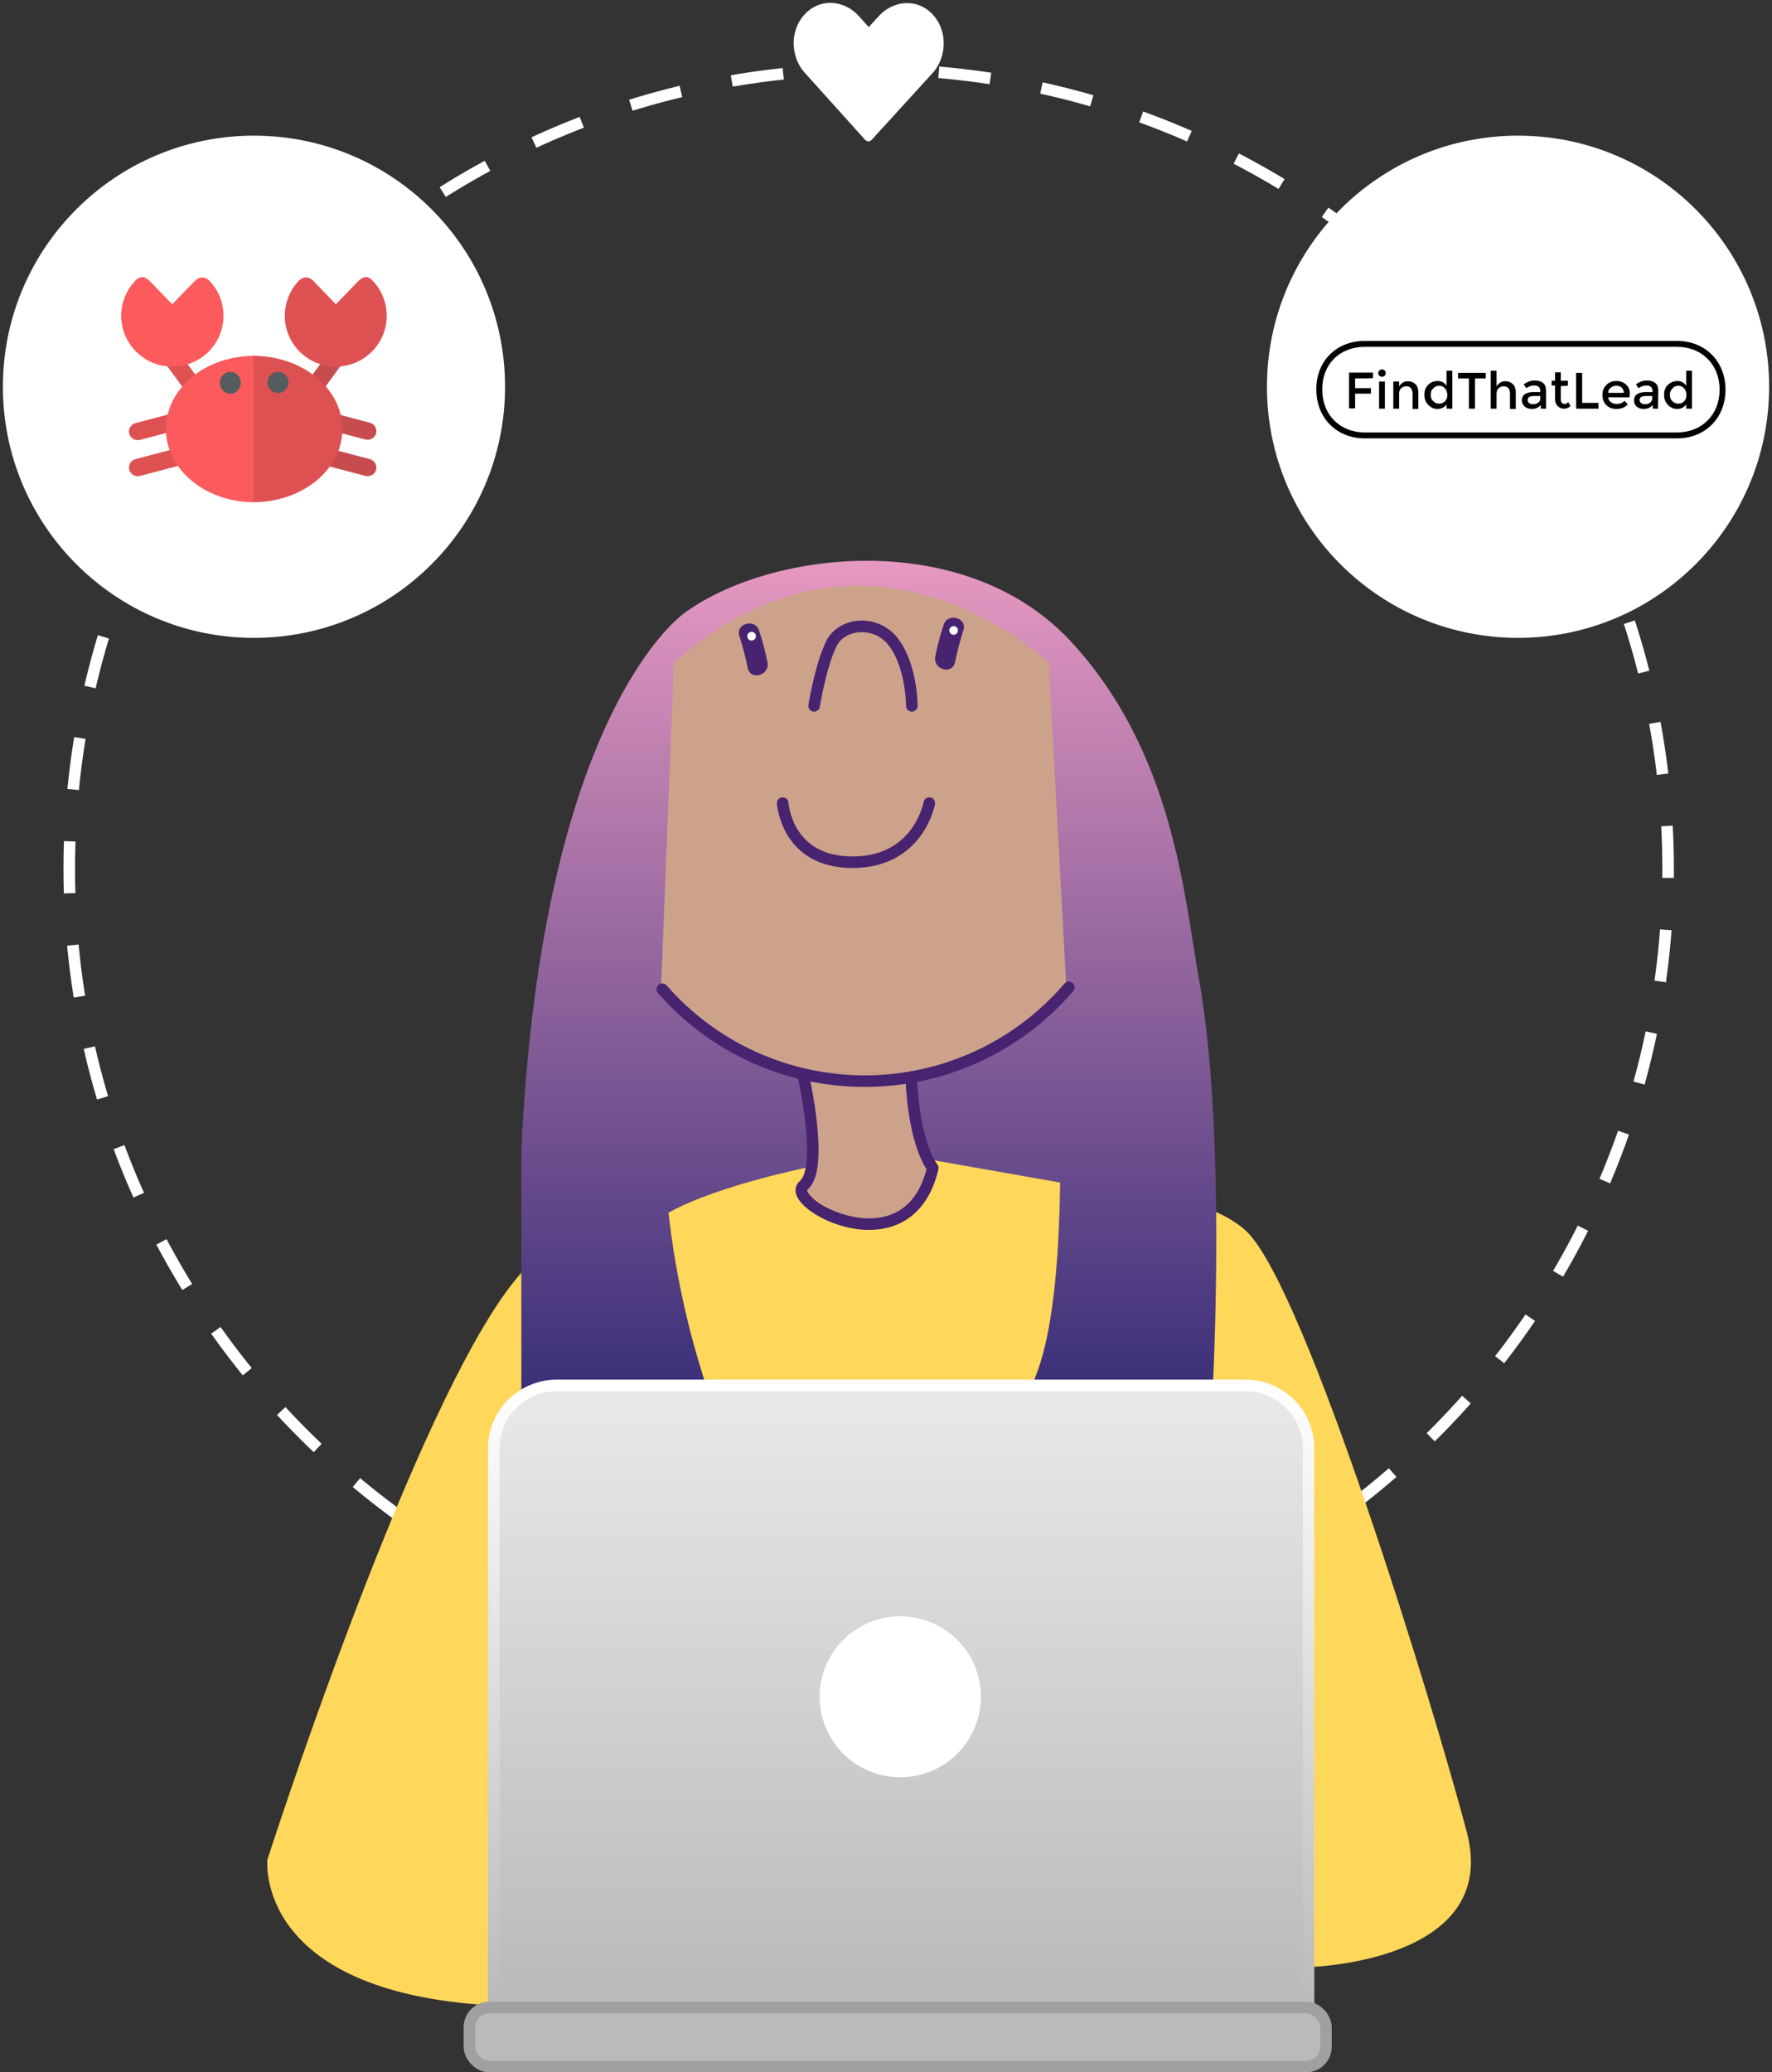
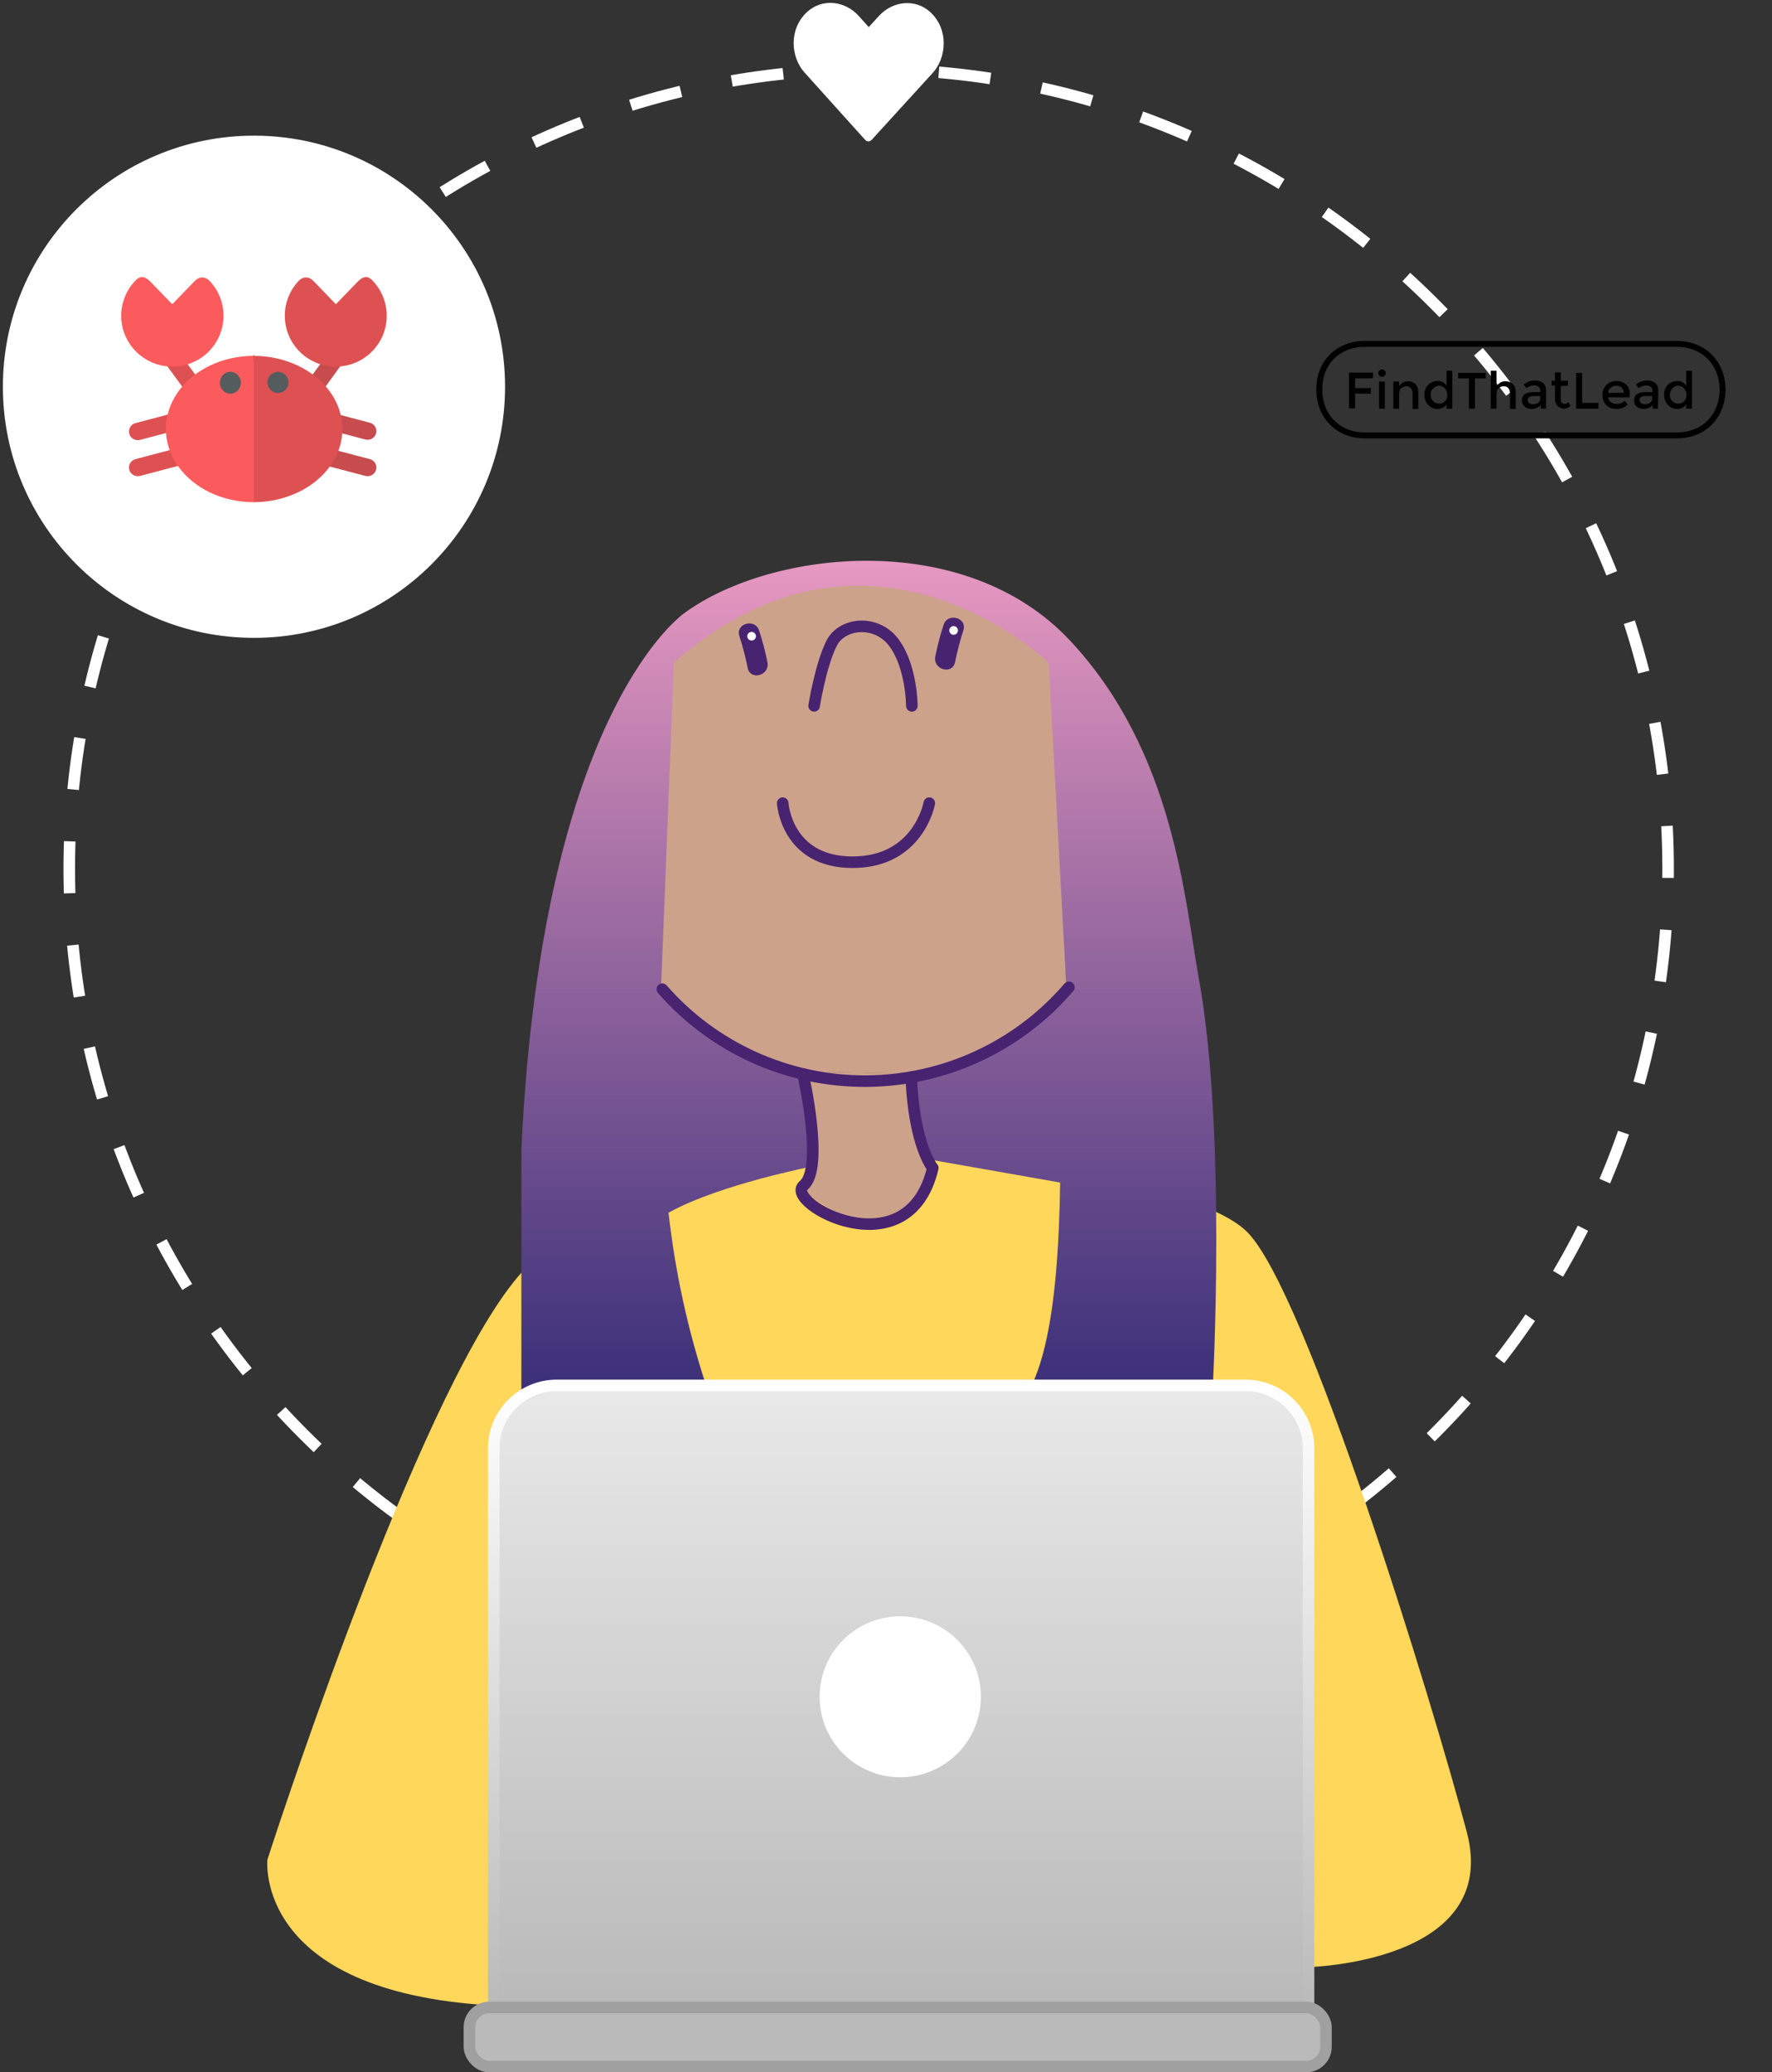
<svg xmlns="http://www.w3.org/2000/svg" width="307px" height="359px" viewBox="0 0 307 359" version="1.1">
  <rect x="0" y="0" width="307" height="359" fill="#333333" stroke="none" />
  <title>E6EB2753-C975-4854-9688-AE5ADC528DBE</title>
  <desc>Created with sketchtool.</desc>
  <defs>
    <linearGradient x1="50%" y1="0%" x2="50%" y2="100%" id="linearGradient-1">
      <stop stop-color="#EE9DC4" offset="0%" />
      <stop stop-color="#382E78" offset="100%" />
    </linearGradient>
    <linearGradient x1="50%" y1="0%" x2="50%" y2="100%" id="linearGradient-2">
      <stop stop-color="#E9E9E9" offset="0%" />
      <stop stop-color="#B9B9B9" offset="100%" />
    </linearGradient>
    <linearGradient x1="50%" y1="0%" x2="50%" y2="100%" id="linearGradient-3">
      <stop stop-color="#FFFFFF" offset="0%" />
      <stop stop-color="#BABABA" offset="100%" />
    </linearGradient>
  </defs>
  <g id="Page-1" stroke="none" stroke-width="1" fill="none" fill-rule="evenodd">
    <g id="10X_DEAL(HD)" transform="translate(-838, -210)">
      <g id="money" transform="translate(839, 211)">
        <g id="Group" transform="translate(11, 11)">
          <path d="M138.5,277 C214.991,277 277,214.991 277,138.5 C277,62.009 214.991,0 138.5,0 C62.009,0 0,62.009 0,138.5 C0,214.991 62.009,277 138.5,277 Z" id="Oval" stroke="#FFFFFF" stroke-width="2" stroke-dasharray="9,9" />
          <g id="notcredits" transform="translate(34, 85)">
            <g id="Capa_5" transform="translate(0, 102)">
              <path d="M95.047,3 C92.828,2 90.391,4.149 89.606,4.197 C83.064,4.552 57.037,3.208 41.386,25.216 C23.869,49.85 0.326,123.165 0.326,123.165 C0.326,123.165 -2.09,145.996 38.985,148.399 C80.06,150.802 180.332,141.79 180.332,141.79 C180.332,141.79 214.159,141.189 208.118,118.358 C202.078,95.527 180.332,24.63 170.063,14.416 C159.794,4.202 109.5,0.075 109.5,0.075 L95.047,3 Z" id="Path" fill="#FFD75A" fill-rule="nonzero" />
              <path d="M39.42,148.398 C39.42,148.398 31.559,150.806 14.629,142.981 C-2.301,135.156 1.327,121.914 1.327,121.914 C7.073,99.261 14.817,79.237 22.209,63.116 C34.264,36.828 45.384,20.919 45.384,20.919" id="Path" />
              <path d="M163.978,11.161 C163.978,11.161 169.42,11.763 173.047,17.782 C178.834,27.412 211.14,109.875 208.722,126.127 C206.303,142.379 180.908,142.379 180.908,142.379" id="Path" />
            </g>
            <g id="Capa_6" transform="translate(44, 0)">
              <path d="M59.98,4.229 C37.334,4.833 26.64,17.521 26.64,17.521 C25.332,28.813 24.634,53.994 24.319,75.648 C27.464,78.354 38.97,87.779 48.657,88.812 C59.98,90.021 78.222,93.042 97.093,73.708 C98.351,70.083 93.948,17.521 93.948,17.521 C93.948,17.521 82.625,3.625 59.98,4.229 Z" id="Path" />
              <path d="M117.697,72.5 C115.228,58.943 113.462,33.229 95.312,13.896 C77.162,-5.438 43.887,-1.812 28.762,9.062 C28.762,9.062 3.957,25.375 0.327,102.104 L0.327,145 L32.392,143.188 C29.168,133.401 26.966,123.308 25.821,113.07 C25.892,113.043 25.96,113.013 26.027,112.979 C34.797,108.146 51.047,105 51.047,105 L71.001,103.866 L95.312,108.146 L93.605,85.737 C93.659,102.146 94.761,130.591 88.657,143.188 L120.117,143.188 C120.117,143.188 122.537,99.083 117.697,72.5 Z M92.337,74.557 C76.309,92.867 60.816,90.006 51.199,88.862 C42.972,87.883 33.19,78.957 30.529,76.394 C30.796,55.887 31.389,32.039 32.501,21.345 C32.501,21.345 41.583,9.329 60.816,8.757 C80.049,8.185 89.666,21.345 89.666,21.345 C89.666,21.345 93.406,71.124 92.337,74.557 Z" id="Shape" fill="url(#linearGradient-1)" fill-rule="nonzero" />
            </g>
            <g id="Capa_7" transform="translate(68, 4)" fill="#CDA28B" fill-rule="nonzero">
              <path d="M43.346,84.984 C43.31,85.212 43.28,85.434 43.255,85.662 C51.86,84 61.2,79.326 70.721,69.6 L67.687,13.8 C67.687,13.8 36.738,-16.2 2.755,13.8 L0.516,70.5 C0.516,70.5 9.861,80.532 24.006,84.642 L24.006,84.6 L43.346,84.984 Z" id="Path" />
              <path d="M44.346,84.984 L24.994,84.6 L24.994,84.642 C25.261,85.482 29.691,99.762 24.994,105 C24.994,105 40.772,120 48.054,100.8 C48.054,100.8 43.333,93.6 44.255,85.662 C44.28,85.434 44.31,85.2 44.346,84.984 Z" id="Path" />
            </g>
            <g id="Capa_2" transform="translate(43, 0)" stroke="#472370" stroke-linecap="round" stroke-linejoin="round" stroke-width="2">
              <path d="M46.606,42.134 C46.606,42.134 47.21,52.367 58.699,52.367 C70.187,52.367 72.001,42.134 72.001,42.134" id="Path" />
              <path d="M52.047,25.281 C52.047,25.281 53.16,18.25 55.071,14.446 C56.885,10.835 62.931,10.233 65.954,14.446 C68.978,18.659 68.978,25.281 68.978,25.281" id="Path" />
              <path d="M50.119,89.084 C50.119,89.084 53.861,105.336 50.233,108.345 C46.606,111.355 68.373,123.393 72.606,105.336 C72.606,105.336 69.365,101.562 68.869,89.608" id="Path" />
              <path d="M96.187,74.036 C87.41,84.293 74.577,90.229 61.042,90.292 C47.508,90.356 34.619,84.541 25.745,74.367" id="Path" />
            </g>
            <g id="Capa_3" transform="translate(35, 143)" fill-rule="nonzero" stroke-width="2">
              <path d="M15.479,0 L134.776,0 C137.675,0 140.455,1.149 142.505,3.195 C144.555,5.241 145.706,8.016 145.706,10.909 L145.706,107.765 L4.548,107.765 L4.548,10.909 C4.548,4.884 9.442,0 15.479,0 Z" id="Path" stroke="url(#linearGradient-3)" fill="url(#linearGradient-2)" />
              <rect id="Rectangle" stroke="#A0A0A0" fill="#BABABA" x="0.326" y="107.765" width="148.397" height="10.235" rx="3.42" />
              <ellipse id="Oval" stroke="#FFFFFF" fill="#FFFFFF" cx="74.97" cy="53.944" rx="12.97" ry="12.944" />
            </g>
          </g>
          <path d="M116.106,98.226 C116.687,100.014 117.163,101.837 117.531,103.684 C117.99,105.987 121.411,105.014 120.959,102.718 C120.59,100.871 120.112,99.048 119.527,97.261 C118.831,95.043 115.355,95.995 116.106,98.226 L116.106,98.226 Z" id="Path" fill="#472370" fill-rule="nonzero" />
          <circle id="Oval" stroke="#472370" stroke-width="0.5" fill="#FFFFFF" fill-rule="nonzero" stroke-linecap="round" stroke-linejoin="round" transform="translate(118.216, 98.216) rotate(-14.32) translate(-118.216, -98.216) " cx="118.216" cy="98.216" r="1" />
          <path d="M150.106,97.226 C150.687,99.014 151.163,100.837 151.531,102.684 C151.99,104.987 155.411,104.014 154.959,101.718 C154.59,99.871 154.112,98.048 153.527,96.261 C152.831,94.043 149.355,94.995 150.106,97.226 L150.106,97.226 Z" id="Path" fill="#472370" fill-rule="nonzero" transform="translate(152.5, 99.5) scale(-1, 1) translate(-152.5, -99.5) " />
          <circle id="Oval" stroke="#472370" stroke-width="0.5" fill="#FFFFFF" fill-rule="nonzero" stroke-linecap="round" stroke-linejoin="round" transform="translate(153.216, 97.216) scale(-1, 1) rotate(-14.32) translate(-153.216, -97.216) " cx="153.216" cy="97.216" r="1" />
        </g>
        <circle id="Oval" stroke="#FFFFFF" fill="#FFFFFF" cx="43" cy="66" r="43" />
-         <circle id="Oval-Copy" stroke="#FFFFFF" fill="#FFFFFF" cx="262" cy="66" r="43" />
        <g id="Group-4" transform="translate(20, 47)">
          <g id="scrabin">
            <g id="Group">
              <path d="M2.476,25.296 L10.105,23.284 C10.92,23.071 11.756,23.546 11.977,24.347 L11.977,24.347 C12.191,25.148 11.711,25.97 10.901,26.188 L3.272,28.201 C2.879,28.305 2.461,28.251 2.109,28.051 C1.757,27.851 1.5,27.522 1.394,27.135 L1.394,27.135 C1.18,26.333 1.664,25.512 2.476,25.296 Z" id="rect897" fill="#DE5153" fill-rule="nonzero" />
              <path d="M34.657,25.231 L42.286,23.219 C43.101,23.006 43.937,23.482 44.157,24.283 L44.157,24.283 C44.372,25.084 43.892,25.905 43.081,26.124 L35.452,28.136 C35.06,28.24 34.642,28.187 34.29,27.987 C33.938,27.787 33.68,27.458 33.575,27.071 L33.575,27.071 C33.361,26.269 33.845,25.447 34.657,25.231 Z" id="rect897-copy" fill="#C74C4E" fill-rule="nonzero" transform="translate(38.866, 25.678) scale(1, -1) translate(-38.866, -25.678) " />
              <path d="M2.475,31.538 L10.105,29.526 C10.92,29.313 11.756,29.788 11.976,30.59 L11.976,30.59 C12.192,31.392 11.709,32.216 10.895,32.433 L3.265,34.445 C2.451,34.657 1.616,34.182 1.395,33.381 L1.395,33.381 C1.179,32.578 1.662,31.755 2.475,31.538 L2.475,31.538 Z" id="rect897-5" fill="#DE5153" fill-rule="nonzero" />
              <path d="M34.656,31.538 L42.286,29.526 C43.1,29.313 43.937,29.788 44.157,30.59 L44.157,30.59 C44.373,31.392 43.89,32.216 43.076,32.433 L35.446,34.445 C34.632,34.657 33.796,34.182 33.576,33.381 L33.576,33.381 C33.36,32.578 33.842,31.755 34.656,31.538 L34.656,31.538 Z" id="rect897-5-copy" fill="#C74C4E" fill-rule="nonzero" transform="translate(38.866, 31.985) scale(1, -1) translate(-38.866, -31.985) " />
              <polygon id="path1046" fill="#C74C4E" points="31.605 19.006 36.711 12.035 38.771 14.325 34.087 20.787" />
              <path d="M22.904,39 C28.412,39 33.494,36.584 36.255,32.661 C39.016,28.738 39.008,23.905 36.255,19.983 C33.501,16.061 28.411,13.644 22.904,13.644" id="path826-3" fill="#DE5153" fill-rule="nonzero" />
              <ellipse id="path862-3" fill="#555C5E" fill-rule="nonzero" cx="27.159" cy="18.245" rx="1.823" ry="1.834" />
              <path d="M30.682,0.731 C27.399,4.281 27.594,9.806 31.12,13.116 C34.646,16.426 40.186,16.286 43.54,12.802 C46.893,9.319 46.808,3.791 43.349,0.411 C42.466,-0.352 41.718,0.053 41.001,0.768 L37.188,4.707 L33.396,0.771 C32.55,-0.143 31.529,-0.182 30.682,0.728 L30.682,0.731 Z" id="path1027-3" fill="#DE5153" fill-rule="nonzero" />
              <polygon id="path1046" fill="#DE5153" transform="translate(10.78, 16.411) scale(-1, 1) translate(-10.78, -16.411) " points="7.166 19.006 12.317 12.035 14.395 14.325 9.669 20.787" />
              <path d="M2.348,0.731 C-0.947,4.281 -0.751,9.806 2.788,13.116 C6.326,16.426 11.887,16.286 15.253,12.802 C18.618,9.319 18.533,3.791 15.061,0.411 C14.175,-0.352 13.424,0.053 12.704,0.768 L8.878,4.707 L5.072,0.771 C4.223,-0.143 3.199,-0.182 2.348,0.728 L2.348,0.731 Z" id="path1027-3" fill="#FC5B5D" fill-rule="nonzero" transform="translate(8.861, 7.755) scale(-1, 1) translate(-8.861, -7.755) " />
              <path d="M7.741,39 C13.181,39 18.199,36.584 20.926,32.661 C23.653,28.738 23.645,23.905 20.926,19.983 C18.207,16.061 13.179,13.644 7.741,13.644" id="path826-3" fill="#FC5B5D" fill-rule="nonzero" transform="translate(15.355, 26.322) scale(-1, 1) translate(-15.355, -26.322) " />
              <ellipse id="path862-3" fill="#555C5E" fill-rule="nonzero" transform="translate(18.905, 18.309) scale(-1, 1) translate(-18.905, -18.309) " cx="18.905" cy="18.309" rx="1.823" ry="1.899" />
              <path d="M22.968,13.644 L22.968,14.512" id="Line-7" stroke="#DE5153" stroke-width="0.2" stroke-linecap="square" />
            </g>
          </g>
        </g>
        <g id="logonegre" transform="translate(227, 58)" fill="#000000">
          <g>
            <g id="text3338-copy" transform="translate(5.68, 4.906)" fill-rule="nonzero">
              <path d="M56.857,6.937 C56.264,6.937 55.762,6.709 55.306,6.252 C54.849,5.796 54.621,5.203 54.621,4.472 C54.621,3.742 54.849,3.149 55.306,2.738 C55.762,2.328 56.31,2.099 56.948,2.099 C57.587,2.099 58.089,2.373 58.454,2.921 L58.454,0.319 L59.458,0.319 L59.458,6.891 L58.454,6.891 L58.454,6.161 C58.089,6.663 57.587,6.937 56.857,6.937 L56.857,6.937 Z M55.625,4.518 C55.625,4.974 55.762,5.34 56.081,5.613 C56.355,5.887 56.72,6.024 57.085,6.024 C57.496,6.024 57.815,5.887 58.089,5.613 C58.363,5.34 58.5,4.974 58.5,4.518 C58.5,4.062 58.363,3.697 58.089,3.377 C57.815,3.058 57.496,2.921 57.085,2.921 C56.675,2.921 56.355,3.058 56.081,3.377 C55.762,3.697 55.625,4.062 55.625,4.518 L55.625,4.518 Z M53.572,6.891 L52.659,6.891 L52.659,6.252 C52.248,6.709 51.746,6.937 51.108,6.937 C50.606,6.937 50.195,6.8 49.876,6.526 C49.556,6.252 49.419,5.887 49.419,5.431 C49.419,4.974 49.602,4.609 49.921,4.381 C50.286,4.153 50.743,4.016 51.336,4.016 L52.613,4.016 L52.613,3.834 C52.613,3.195 52.248,2.875 51.564,2.875 C51.108,2.875 50.651,3.012 50.195,3.332 L49.739,2.693 C50.332,2.236 50.971,2.008 51.701,2.008 C52.248,2.008 52.705,2.145 53.07,2.419 C53.435,2.693 53.617,3.149 53.617,3.742 L53.572,6.891 L53.572,6.891 L53.572,6.891 Z M52.568,5.111 L52.568,4.701 L51.473,4.701 C50.743,4.701 50.377,4.929 50.377,5.385 C50.377,5.613 50.469,5.796 50.651,5.933 C50.834,6.07 51.062,6.115 51.381,6.115 C51.701,6.115 51.975,6.024 52.203,5.842 C52.431,5.659 52.568,5.431 52.568,5.111 Z M48.643,4.929 L44.947,4.929 C44.993,5.294 45.13,5.568 45.404,5.75 C45.677,5.979 46.042,6.07 46.408,6.07 C47.001,6.07 47.457,5.887 47.776,5.522 L48.324,6.161 C47.822,6.709 47.138,6.937 46.316,6.937 C45.632,6.937 45.084,6.709 44.628,6.298 C44.172,5.842 43.943,5.248 43.943,4.518 C43.943,3.788 44.172,3.195 44.673,2.738 C45.13,2.282 45.723,2.099 46.362,2.099 C47.001,2.099 47.548,2.282 48.005,2.693 C48.461,3.058 48.689,3.605 48.689,4.29 L48.643,4.929 L48.643,4.929 Z M44.947,4.153 L47.64,4.153 C47.64,3.742 47.503,3.468 47.275,3.24 C47.046,3.012 46.727,2.921 46.362,2.921 C45.997,2.921 45.677,3.012 45.404,3.24 C45.084,3.468 44.947,3.788 44.947,4.153 L44.947,4.153 Z M39.38,6.891 L39.38,0.685 L40.43,0.685 L40.43,5.887 L43.259,5.887 L43.259,6.891 L39.38,6.891 L39.38,6.891 Z M36.734,2.966 L36.734,5.34 C36.734,5.568 36.779,5.75 36.916,5.887 C37.053,6.024 37.19,6.07 37.418,6.07 C37.646,6.07 37.829,5.979 38.011,5.75 L38.422,6.435 C38.057,6.754 37.692,6.891 37.281,6.891 C36.87,6.891 36.505,6.754 36.186,6.435 C35.912,6.161 35.73,5.75 35.73,5.248 L35.73,2.875 L35.136,2.875 L35.136,2.054 L35.73,2.054 L35.73,0.593 L36.734,0.593 L36.734,2.054 L37.966,2.054 L37.966,2.875 C37.966,2.966 36.734,2.966 36.734,2.966 Z M34.178,6.891 L33.266,6.891 L33.266,6.252 C32.855,6.709 32.353,6.937 31.714,6.937 C31.212,6.937 30.801,6.8 30.482,6.526 C30.163,6.252 29.98,5.887 29.98,5.431 C29.98,4.974 30.163,4.609 30.482,4.381 C30.847,4.153 31.303,4.016 31.897,4.016 L33.174,4.016 L33.174,3.834 C33.174,3.195 32.809,2.875 32.125,2.875 C31.668,2.875 31.212,3.012 30.756,3.332 L30.299,2.693 C30.893,2.236 31.531,2.008 32.262,2.008 C32.809,2.008 33.266,2.145 33.631,2.419 C33.996,2.693 34.178,3.149 34.178,3.742 L34.178,6.891 L34.178,6.891 Z M33.174,5.111 L33.174,4.701 L32.079,4.701 C31.349,4.701 30.984,4.929 30.984,5.385 C30.984,5.613 31.075,5.796 31.258,5.933 C31.44,6.07 31.668,6.115 31.988,6.115 C32.307,6.115 32.581,6.024 32.809,5.842 C33.083,5.659 33.174,5.431 33.174,5.111 Z M25.599,4.336 L25.599,6.891 L24.595,6.891 L24.595,0.319 L25.599,0.319 L25.599,3.058 C25.736,2.784 25.964,2.556 26.238,2.373 C26.512,2.191 26.831,2.145 27.151,2.145 C27.698,2.145 28.109,2.328 28.429,2.647 C28.748,2.966 28.93,3.423 28.93,4.062 L28.93,6.937 L27.927,6.937 L27.927,4.336 C27.927,3.468 27.562,3.012 26.831,3.012 C26.466,3.012 26.193,3.149 25.919,3.377 C25.736,3.56 25.599,3.879 25.599,4.336 L25.599,4.336 Z M21.858,1.643 L21.858,6.891 L20.808,6.891 L20.808,1.643 L18.937,1.643 L18.937,0.685 L23.728,0.685 L23.728,1.643 L21.858,1.643 Z M15.332,6.937 C14.739,6.937 14.237,6.709 13.781,6.252 C13.324,5.796 13.096,5.203 13.096,4.472 C13.096,3.742 13.324,3.149 13.781,2.738 C14.237,2.282 14.785,2.099 15.423,2.099 C16.062,2.099 16.564,2.373 16.929,2.921 L16.929,0.319 L17.933,0.319 L17.933,6.891 L16.929,6.891 L16.929,6.161 C16.61,6.663 16.017,6.937 15.332,6.937 Z M14.191,4.518 C14.191,4.974 14.328,5.34 14.648,5.613 C14.921,5.887 15.287,6.024 15.652,6.024 C16.062,6.024 16.382,5.887 16.655,5.613 C16.929,5.34 17.066,4.974 17.066,4.518 C17.066,4.062 16.929,3.697 16.655,3.377 C16.382,3.058 16.062,2.921 15.652,2.921 C15.241,2.921 14.921,3.058 14.648,3.377 C14.237,3.697 14.191,4.062 14.191,4.518 L14.191,4.518 Z M8.716,4.336 L8.716,6.891 L7.712,6.891 L7.712,2.191 L8.716,2.191 L8.716,3.058 C8.852,2.784 9.081,2.556 9.354,2.373 C9.628,2.191 9.948,2.145 10.267,2.145 C10.815,2.145 11.225,2.328 11.545,2.647 C11.864,2.966 12.047,3.423 12.047,4.062 L12.047,6.937 L11.043,6.937 L11.043,4.336 C11.043,3.468 10.678,3.012 9.948,3.012 C9.583,3.012 9.309,3.149 9.035,3.377 C8.852,3.56 8.716,3.879 8.716,4.336 L8.716,4.336 Z M6.251,6.891 L5.247,6.891 L5.247,2.191 L6.251,2.191 L6.251,6.891 Z M5.293,1.187 C5.156,1.05 5.111,0.913 5.111,0.73 C5.111,0.548 5.156,0.411 5.293,0.274 C5.43,0.137 5.567,0.091 5.749,0.091 C5.932,0.091 6.069,0.137 6.206,0.274 C6.343,0.411 6.388,0.548 6.388,0.73 C6.388,0.913 6.343,1.05 6.206,1.187 C6.069,1.323 5.932,1.369 5.749,1.369 C5.567,1.369 5.521,1.323 5.293,1.187 Z M1.095,1.643 L1.095,3.332 L3.833,3.332 L3.833,4.29 L1.095,4.29 L1.095,6.846 L0.045,6.846 L0.045,0.639 L4.198,0.639 L4.198,1.597 C4.152,1.643 1.095,1.643 1.095,1.643 Z" id="path4161" />
            </g>
            <path d="M8.463,0.057 L62.538,0.057 C67.429,0.057 70.943,3.587 70.943,8.5 C70.943,13.413 67.429,16.943 62.538,16.943 L8.463,16.943 C3.572,16.943 0.056,13.413 0.056,8.505 C0.009,3.559 3.51,0.057 8.463,0.057 Z M8.463,1.084 C4.075,1.084 1.037,4.123 1.079,8.5 C1.079,12.846 4.136,15.916 8.463,15.916 L62.538,15.916 C66.864,15.916 69.921,12.846 69.921,8.5 C69.921,4.154 66.864,1.084 62.538,1.084 L8.463,1.084 Z" id="rect3336-0-copy" fill-rule="nonzero" />
          </g>
        </g>
        <path d="M160.236,11.28 L149.656,22.884 C149.511,23.039 149.391,23.039 149.247,22.882 L138.742,11.213 C136.556,8.784 136.126,4.197 139.212,1.401 C141.557,-0.721 145.163,-0.391 147.414,2.11 L149.224,4.122 C149.378,4.292 149.646,4.294 149.8,4.124 L151.622,2.123 C153.902,-0.376 157.51,-0.672 159.829,1.459 C162.891,4.275 162.42,8.884 160.236,11.28 Z" id="heart" stroke="#FFFFFF" fill="#FFFFFF" />
      </g>
    </g>
  </g>
</svg>